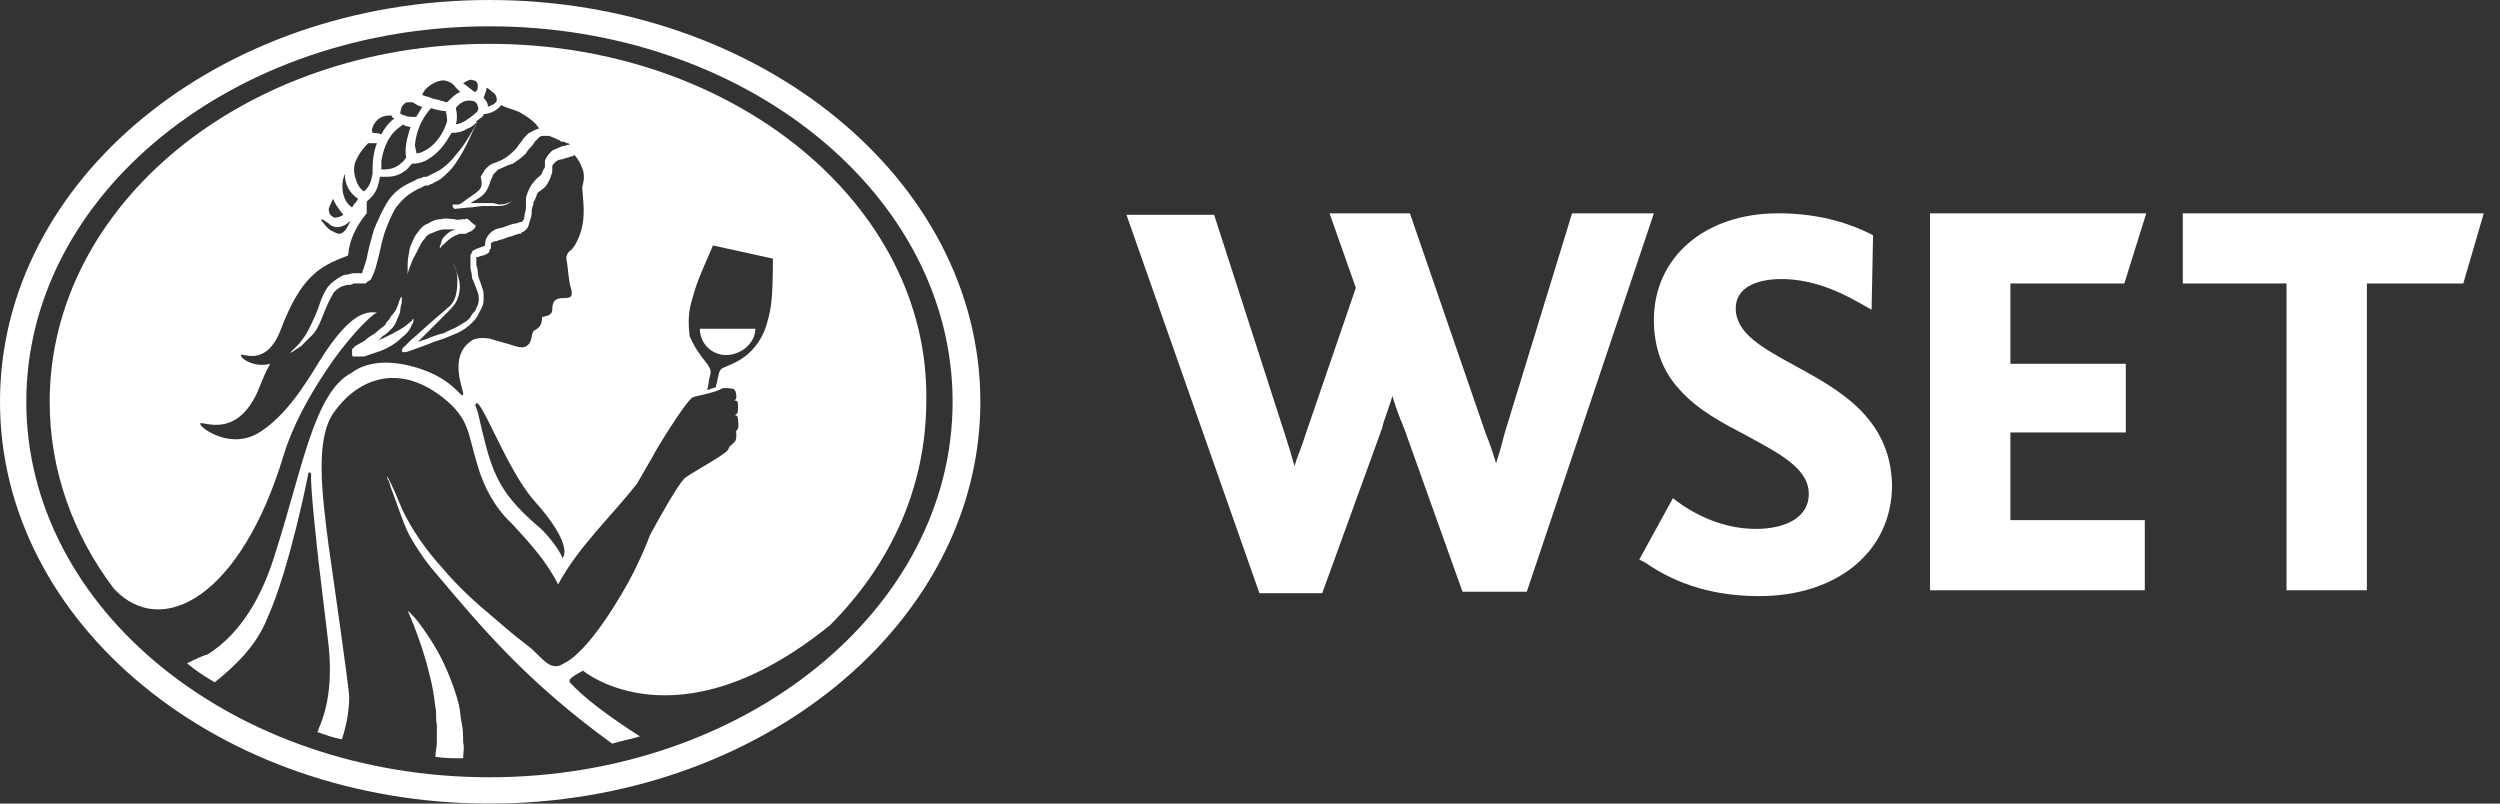
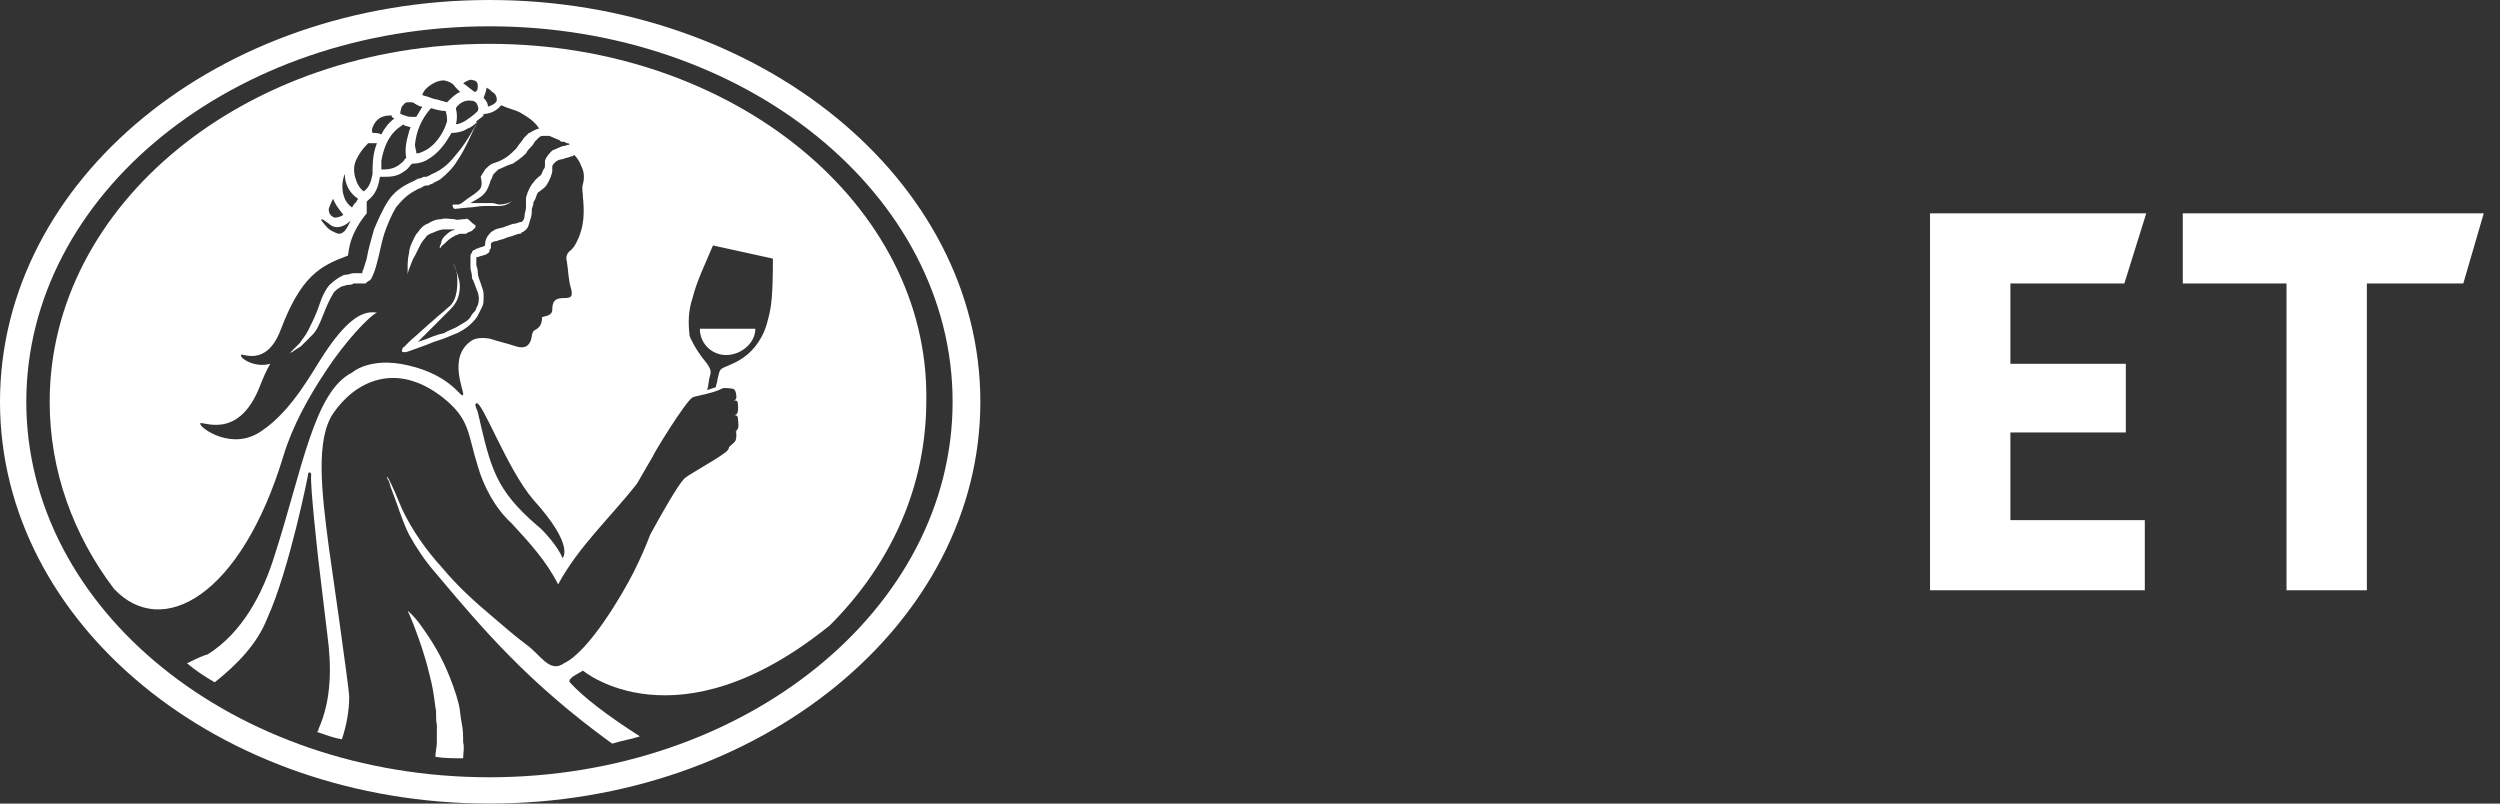
<svg xmlns="http://www.w3.org/2000/svg" width="140" height="45" viewBox="0 0 140 45" fill="none">
  <rect x="0" y="0" width="140" height="45" fill="#333333" stroke="none" />
  <path d="M27.409 45C12.273 45 0 34.936 0 22.5C0 10.064 12.273 0 27.409 0C42.545 0 54.9 10.064 54.9 22.5C54.9 34.936 42.545 45 27.409 45ZM27.409 1.473C13.091 1.473 1.473 10.882 1.473 22.5C1.473 34.118 13.091 43.527 27.409 43.527C41.727 43.527 53.346 34.118 53.346 22.5C53.346 10.882 41.727 1.473 27.409 1.473Z" fill="white" />
  <path d="M40.664 19.882C41.482 19.882 42.3 19.227 42.3 18.409H39.191C39.191 19.227 39.846 19.882 40.664 19.882Z" fill="white" />
  <path d="M15.873 25.527C16.364 23.891 17.264 22.255 18.245 20.782C19.309 19.145 20.7 17.673 21.109 17.509C20.209 17.345 19.309 18.082 18.164 19.8C17.509 20.782 16.364 22.991 14.646 24.136C13.009 25.282 11.209 23.973 11.209 23.727C11.209 23.482 13.336 24.791 14.564 21.6C14.727 21.191 14.891 20.782 15.136 20.373C14.236 20.618 13.418 20.045 13.5 19.882C13.5 19.718 14.891 20.618 15.709 18.491C16.855 15.464 17.918 14.891 19.473 14.318C19.555 14.318 19.391 13.336 20.536 11.945V11.291L20.618 11.209C21.027 10.882 21.191 10.473 21.273 9.9C21.355 9.9 21.436 9.9 21.518 9.9C21.846 9.9 22.255 9.9 22.664 9.573C22.827 9.491 22.909 9.327 23.073 9.164H23.155C23.4 9.164 23.727 9.082 23.973 8.918C24.382 8.673 24.709 8.345 25.036 7.855C25.118 7.691 25.2 7.609 25.282 7.445C25.609 7.445 25.936 7.364 26.182 7.2C26.427 7.118 26.591 6.955 26.755 6.791C26.755 6.791 26.673 6.873 26.673 6.955C26.427 7.364 26.1 8.018 25.527 8.673C25.282 9 24.955 9.327 24.546 9.573C24.464 9.573 24.464 9.655 24.382 9.655L24.218 9.736C24.136 9.736 24.136 9.818 24.055 9.818L23.891 9.9H23.809H23.727L23.564 9.982C23.4 9.982 23.318 10.064 23.155 10.145C22.582 10.391 22.091 10.718 21.764 11.209C21.436 11.7 21.191 12.273 20.945 12.845C20.782 13.418 20.618 13.991 20.536 14.482C20.455 14.727 20.373 15.055 20.291 15.218C20.291 15.218 20.291 15.218 20.291 15.3H20.209C20.046 15.3 19.882 15.3 19.8 15.3C19.636 15.3 19.555 15.382 19.391 15.382C19.227 15.382 19.145 15.464 18.982 15.545C18.736 15.709 18.491 15.873 18.327 16.118C18 16.609 17.918 17.018 17.755 17.427C17.591 17.836 17.427 18.164 17.264 18.491C17.1 18.818 16.936 18.982 16.773 19.227C16.609 19.391 16.445 19.555 16.364 19.636C16.282 19.718 16.2 19.8 16.2 19.8C16.2 19.8 16.282 19.718 16.364 19.718C16.445 19.636 16.609 19.555 16.855 19.391C17.018 19.227 17.264 18.982 17.509 18.736C17.755 18.491 17.918 18.082 18.082 17.673C18.245 17.264 18.409 16.855 18.655 16.445C18.736 16.282 18.982 16.118 19.145 16.036C19.227 16.036 19.391 15.954 19.473 15.954C19.555 15.954 19.718 15.954 19.8 15.873C19.964 15.873 20.046 15.873 20.209 15.873H20.291H20.373H20.455C20.455 15.873 20.536 15.873 20.536 15.791C20.618 15.791 20.618 15.709 20.7 15.709L20.782 15.627C20.945 15.3 21.027 15.055 21.109 14.727C21.273 14.155 21.355 13.582 21.518 13.091C21.682 12.6 21.927 12.027 22.173 11.618C22.5 11.209 22.827 10.882 23.318 10.636C23.4 10.555 23.564 10.555 23.645 10.473L23.809 10.391H23.891H23.973L24.136 10.309C24.218 10.309 24.3 10.227 24.3 10.227L24.464 10.145C24.546 10.145 24.546 10.064 24.627 10.064C25.036 9.736 25.364 9.409 25.609 9C26.1 8.264 26.346 7.609 26.591 7.118C26.673 7.036 26.673 6.873 26.673 6.791C27 6.545 27 6.545 27 6.545C27.082 6.464 27.082 6.464 27.082 6.382C27.409 6.382 27.818 6.218 28.064 5.891C28.391 6.055 28.8 6.136 29.127 6.3C29.536 6.545 29.945 6.791 30.191 7.2C30.109 7.2 29.945 7.282 29.782 7.364C29.782 7.364 29.7 7.445 29.618 7.445L29.536 7.527L29.373 7.691C29.291 7.773 29.209 7.936 29.127 8.018C29.046 8.1 28.964 8.264 28.882 8.345C28.718 8.509 28.555 8.673 28.309 8.836C28.064 9 27.818 9.082 27.573 9.164C27.409 9.245 27.327 9.327 27.164 9.491C27.082 9.655 27 9.736 26.918 9.9C27 10.227 27 10.473 26.836 10.636C26.673 10.8 26.427 10.964 26.182 11.127L25.855 11.373L25.691 11.454H25.527H25.445C25.445 11.454 25.445 11.454 25.364 11.454C25.282 11.536 25.445 11.7 25.445 11.7L26.264 11.618C26.509 11.618 26.836 11.536 27.082 11.536C27.245 11.536 27.327 11.536 27.491 11.536C27.655 11.536 27.736 11.536 27.9 11.536C28.227 11.536 28.473 11.454 28.718 11.209C28.555 11.373 28.227 11.454 27.982 11.454C27.818 11.454 27.736 11.373 27.573 11.373C27.409 11.373 27.327 11.373 27.164 11.373C26.918 11.373 26.591 11.373 26.346 11.373L26.182 11.454C26.264 11.454 26.264 11.373 26.346 11.373C26.591 11.209 26.836 11.127 27.082 10.882C27.327 10.636 27.409 10.309 27.491 10.064C27.573 9.982 27.573 9.818 27.655 9.736C27.736 9.655 27.818 9.573 27.9 9.491C28.145 9.409 28.391 9.245 28.718 9.164C28.964 9 29.209 8.836 29.455 8.591C29.536 8.427 29.618 8.345 29.7 8.264C29.782 8.182 29.864 8.1 29.945 7.936L30.109 7.773L30.191 7.691C30.273 7.609 30.355 7.609 30.518 7.609C30.6 7.609 30.682 7.609 30.764 7.609C30.927 7.691 31.173 7.773 31.336 7.855C31.418 7.936 31.418 7.936 31.5 7.936H31.582L31.745 8.018H31.827L31.909 8.1C31.745 8.1 31.664 8.182 31.5 8.182C31.336 8.264 31.091 8.345 30.927 8.427C30.764 8.591 30.6 8.755 30.518 9V9.164V9.245C30.518 9.327 30.518 9.409 30.436 9.491C30.355 9.655 30.355 9.736 30.273 9.818C30.191 9.9 30.027 9.982 29.864 10.227C29.7 10.391 29.618 10.636 29.536 10.8C29.536 10.882 29.455 10.964 29.455 11.127V11.618C29.455 11.782 29.373 11.945 29.373 12.109C29.373 12.273 29.291 12.354 29.209 12.436C29.209 12.436 29.209 12.436 29.127 12.436L28.882 12.518C28.718 12.518 28.555 12.6 28.309 12.682C28.145 12.764 27.982 12.764 27.736 12.845C27.655 12.927 27.573 12.927 27.491 13.009C27.409 13.091 27.327 13.173 27.245 13.336C27.164 13.5 27.164 13.664 27.164 13.745C27.082 13.827 26.918 13.827 26.755 13.909C26.755 13.909 26.673 13.909 26.591 13.991C26.509 13.991 26.427 14.073 26.427 14.155C26.346 14.236 26.346 14.318 26.346 14.318V14.4V14.482C26.346 14.727 26.346 14.809 26.346 14.973C26.346 15.136 26.427 15.3 26.427 15.464C26.427 15.545 26.427 15.627 26.509 15.709C26.509 15.791 26.591 15.873 26.591 15.954C26.673 16.118 26.673 16.2 26.755 16.364C26.836 16.609 26.836 16.855 26.755 17.1C26.673 17.182 26.673 17.345 26.591 17.427C26.509 17.509 26.427 17.591 26.346 17.755C26.182 18 25.936 18.082 25.691 18.245C25.445 18.409 25.118 18.491 24.873 18.654L24.546 18.736L24.3 18.818L23.891 18.982L23.4 19.145L24.546 18C24.791 17.755 24.955 17.591 25.2 17.345C25.445 17.1 25.609 16.855 25.691 16.527C25.773 16.2 25.773 15.873 25.691 15.627C25.609 15.3 25.527 15.055 25.364 14.727C25.527 14.973 25.609 15.3 25.609 15.627C25.609 15.954 25.609 16.2 25.527 16.527C25.445 16.855 25.282 17.1 25.036 17.264C24.791 17.509 24.546 17.673 24.382 17.836C23.891 18.245 23.482 18.654 22.991 19.064C22.909 19.145 22.745 19.309 22.664 19.391L22.582 19.473C22.582 19.309 22.5 19.718 22.5 19.636C22.5 19.636 22.5 19.718 22.582 19.718C22.664 19.718 22.745 19.718 22.664 19.718H22.745L22.991 19.636L23.891 19.309L24.3 19.145L24.546 19.064L24.791 18.982C25.036 18.9 25.364 18.736 25.609 18.654C25.936 18.491 26.182 18.327 26.427 18.082C26.509 18 26.673 17.836 26.755 17.673C26.836 17.509 26.918 17.345 27 17.182C27.082 17.018 27.082 16.855 27.082 16.609C27.082 16.445 27.082 16.282 27 16.118C26.918 15.791 26.755 15.545 26.755 15.218C26.755 15.055 26.673 14.891 26.673 14.809C26.673 14.645 26.673 14.482 26.673 14.4C26.673 14.4 26.673 14.4 26.755 14.4C26.918 14.318 27.082 14.318 27.245 14.236C27.327 14.155 27.409 14.155 27.409 14.073C27.409 13.991 27.409 13.991 27.491 13.909C27.491 13.827 27.491 13.827 27.491 13.827C27.491 13.745 27.491 13.664 27.491 13.664C27.491 13.582 27.655 13.5 27.818 13.5C27.982 13.418 28.145 13.418 28.309 13.336C28.473 13.255 28.636 13.255 28.8 13.173L29.046 13.091H29.127C29.127 13.091 29.209 13.091 29.209 13.009C29.291 13.009 29.373 12.927 29.373 12.927C29.618 12.764 29.618 12.518 29.7 12.273C29.782 12.109 29.782 11.864 29.782 11.7L29.864 11.454C29.864 11.373 29.864 11.291 29.945 11.209C30.027 11.045 30.027 10.964 30.109 10.8C30.191 10.718 30.355 10.636 30.518 10.473C30.682 10.309 30.764 10.064 30.846 9.9C30.846 9.818 30.927 9.736 30.927 9.573V9.409V9.327C30.927 9.245 31.009 9.164 31.091 9.082C31.173 9 31.336 8.918 31.5 8.918C31.664 8.836 31.827 8.836 31.991 8.755C32.073 8.755 32.073 8.755 32.155 8.673C32.318 8.836 32.482 9.082 32.564 9.327C32.727 9.655 32.727 9.982 32.645 10.309C32.564 10.555 32.645 10.8 32.645 11.045C32.727 11.864 32.727 12.682 32.318 13.5C32.236 13.664 32.155 13.827 31.991 13.991C31.745 14.155 31.664 14.4 31.745 14.645C31.827 15.136 31.827 15.709 31.991 16.2C32.073 16.609 31.991 16.691 31.582 16.691C31.091 16.691 30.927 16.855 30.927 17.345C30.927 17.509 30.846 17.591 30.682 17.673C30.6 17.673 30.436 17.755 30.355 17.755C30.355 18.082 30.273 18.327 29.945 18.491C29.864 18.491 29.782 18.736 29.782 18.818C29.7 19.391 29.373 19.555 28.882 19.391C28.391 19.227 27.982 19.145 27.491 18.982C27.164 18.9 26.673 18.9 26.427 19.064C25.036 19.964 26.018 21.927 25.936 22.091C25.855 22.418 25.364 21.027 22.827 20.454C20.7 19.964 19.718 20.864 19.718 20.864C17.591 21.927 16.936 26.264 15.382 31.091C14.727 33.218 13.582 35.427 11.618 36.654C11.536 36.654 11.127 36.818 10.473 37.145C10.964 37.554 11.455 37.882 12.027 38.209C13.255 37.227 14.4 36.082 14.973 34.609C16.2 31.909 17.264 26.591 17.264 26.509C17.264 26.427 17.427 26.427 17.427 26.591C17.346 27.082 17.836 31.418 17.836 31.418C17.836 31.418 17.836 31.418 18.327 35.509C18.573 37.309 18.573 39.191 17.836 40.827C17.836 40.909 17.836 40.909 17.755 40.991C18.245 41.154 18.655 41.318 19.145 41.4C19.391 40.664 19.555 39.845 19.555 39.027C19.555 38.536 18.409 30.6 18.409 30.6C18 27.491 17.673 24.627 18.655 23.154C19.882 21.355 22.173 20.209 24.791 22.255C26.346 23.482 26.182 24.3 26.755 26.1C27.082 27.245 27.736 28.473 28.636 29.291C29.618 30.355 30.6 31.418 31.255 32.727C32.4 30.6 34.2 28.964 35.673 27.082C35.918 26.673 36.327 25.936 36.573 25.527C36.573 25.445 38.373 22.5 38.782 22.255C38.946 22.173 40.009 22.009 40.418 21.764C40.582 21.682 40.909 21.764 40.991 21.764C41.236 21.764 41.236 22.173 41.236 22.255C41.236 22.418 41.073 22.418 41.073 22.418C41.155 22.418 41.318 22.418 41.318 22.582C41.4 23.318 41.155 23.236 41.073 23.236C41.073 23.236 41.318 23.236 41.318 23.4C41.4 24.055 41.318 23.973 41.236 24.136C41.155 24.218 41.236 24.136 41.236 24.3C41.236 24.791 41.155 24.709 40.827 25.036C40.827 25.036 40.827 25.2 40.582 25.364C39.927 25.855 38.373 26.673 38.291 26.836C37.964 27.164 36.982 28.882 36.409 29.945C36.164 30.6 35.836 31.336 35.509 31.991C34.855 33.3 32.973 36.491 31.582 37.145C30.764 37.718 30.273 36.654 29.455 36.082C28.8 35.591 28.145 35.018 27.573 34.527C26.591 33.709 25.609 32.809 24.791 31.827C23.891 30.845 23.073 29.7 22.5 28.473C22.255 27.9 22.009 27.245 21.682 26.673C21.682 26.755 21.682 26.836 21.764 26.918C21.846 27.082 21.846 27.245 21.927 27.409C22.255 28.227 22.5 29.127 22.909 29.945C23.318 30.682 23.809 31.418 24.382 32.073C27 35.182 29.536 38.209 34.282 41.645C34.773 41.482 35.346 41.4 35.836 41.236C34.036 40.091 32.645 39.027 31.909 38.209C31.745 37.964 32.564 37.636 32.645 37.554C32.645 37.554 37.882 41.973 46.473 35.018C49.909 31.582 51.873 27.245 51.873 22.418C52.036 11.454 41.073 2.455 27.409 2.455C13.745 2.455 2.782 11.454 2.782 22.5C2.782 26.345 4.091 29.945 6.382 32.973C9.082 35.836 13.5 33.382 15.873 25.527ZM31.5 31.255C31.255 30.6 30.355 29.618 30.109 29.454C27.736 27.409 27.491 26.264 26.755 23.073C26.591 22.664 26.591 22.664 26.673 22.582C27 22.418 28.391 26.264 29.864 27.982C32.236 30.6 31.5 31.255 31.5 31.255ZM38.782 16.691C39.027 15.709 39.518 14.727 39.927 13.745L43.282 14.482C43.282 15.136 43.282 16.691 43.118 17.427C43.036 17.836 42.873 18.491 42.627 18.9C42.218 19.636 41.645 20.127 40.827 20.454C40.255 20.7 40.336 20.618 40.173 21.273C40.173 21.436 40.091 21.518 40.091 21.682L39.6 21.845C39.682 21.6 39.682 21.273 39.764 21.027C39.846 20.782 39.764 20.618 39.6 20.373C39.191 19.882 38.864 19.391 38.618 18.818C38.536 18.082 38.536 17.427 38.782 16.691ZM27.245 4.909C27.409 4.991 27.491 5.073 27.573 5.155C27.736 5.236 27.818 5.4 27.818 5.564C27.818 5.564 27.818 5.564 27.818 5.645C27.736 5.809 27.573 5.891 27.327 5.973C27.327 5.809 27.245 5.645 27.082 5.482C27.164 5.236 27.245 5.073 27.245 4.909ZM25.036 6.791C24.955 7.036 24.873 7.282 24.709 7.527C24.464 7.936 24.136 8.264 23.809 8.427C23.645 8.509 23.482 8.591 23.318 8.591C23.318 8.427 23.236 8.264 23.236 8.1C23.318 7.364 23.564 6.709 24.136 6.055C24.382 6.136 24.709 6.218 24.955 6.218C25.036 6.464 25.036 6.627 25.036 6.791ZM26.755 6.218C26.509 6.464 26.264 6.627 26.018 6.791C25.855 6.873 25.691 6.955 25.527 6.955C25.609 6.709 25.609 6.382 25.527 6.055C25.691 5.809 26.018 5.564 26.427 5.645C26.591 5.645 26.755 5.809 26.755 5.973C26.836 6.055 26.755 6.136 26.755 6.218ZM26.509 4.5C26.673 4.5 26.755 4.664 26.755 4.745C26.755 4.991 26.755 5.073 26.591 5.155C26.346 4.991 26.182 4.827 25.936 4.664C26.182 4.5 26.346 4.418 26.509 4.5ZM24.136 4.745C24.382 4.582 24.627 4.5 24.873 4.5C25.2 4.582 25.364 4.664 25.527 4.909C25.609 4.991 25.691 5.073 25.773 5.155C25.527 5.236 25.282 5.482 25.036 5.727C24.955 5.727 24.791 5.645 24.709 5.645C24.546 5.564 24.3 5.564 24.136 5.482C23.973 5.4 23.809 5.4 23.645 5.318C23.727 5.073 23.891 4.909 24.136 4.745ZM22.5 5.973C22.582 5.891 22.664 5.727 22.827 5.727C22.909 5.727 22.909 5.727 22.991 5.727C23.073 5.727 23.155 5.727 23.236 5.809C23.4 5.891 23.482 5.973 23.645 5.973C23.645 6.055 23.564 6.055 23.564 6.136C23.482 6.218 23.482 6.3 23.4 6.382C23.4 6.464 23.318 6.464 23.318 6.545C23.236 6.545 23.236 6.545 23.155 6.545C22.991 6.545 22.827 6.545 22.664 6.464C22.582 6.464 22.5 6.382 22.418 6.382C22.418 6.3 22.418 6.218 22.5 5.973ZM22.5 7.036C22.582 6.955 22.582 6.955 22.664 7.036C22.745 7.036 22.909 7.118 22.991 7.118C22.991 7.2 22.909 7.282 22.909 7.364C22.745 7.936 22.664 8.345 22.745 8.836L22.664 8.918C22.582 9.082 22.418 9.164 22.336 9.245C22.091 9.409 21.846 9.491 21.436 9.491H21.355C21.355 9.327 21.355 9.164 21.355 9C21.518 8.1 21.846 7.445 22.5 7.036ZM20.945 6.955C21.191 6.545 21.518 6.464 21.927 6.464C21.927 6.545 22.009 6.627 22.091 6.627C21.764 6.873 21.518 7.2 21.355 7.527C21.191 7.445 21.027 7.445 20.864 7.445C20.782 7.282 20.864 7.118 20.945 6.955ZM19.964 8.918C20.127 8.591 20.291 8.345 20.618 8.018C20.782 8.018 20.945 8.018 21.109 8.018C20.945 8.427 20.864 8.918 20.864 9.491C20.864 9.573 20.864 9.655 20.864 9.736C20.782 10.145 20.7 10.473 20.373 10.718C20.127 10.555 19.964 10.227 19.882 9.9C19.8 9.573 19.8 9.245 19.964 8.918ZM19.309 9.736C19.309 10.309 19.555 10.8 20.046 11.127C20.046 11.209 19.964 11.209 19.964 11.291C19.882 11.373 19.8 11.454 19.718 11.618C19.473 11.454 19.309 11.209 19.227 10.882C19.145 10.555 19.145 10.145 19.309 9.736ZM18.409 11.7C18.491 11.454 18.573 11.291 18.655 11.127C18.736 11.373 18.9 11.618 19.227 12.027C19.145 12.109 18.9 12.191 18.736 12.191C18.573 12.109 18.409 12.027 18.409 11.7ZM18.409 12.518C18.736 12.845 19.227 12.764 19.636 12.354C19.473 12.682 19.309 13.091 18.982 13.091C18.9 13.091 18.736 13.009 18.573 12.927C18.409 12.845 18.327 12.764 18 12.354C18 12.354 18 12.273 18 12.273C18.082 12.273 18.164 12.354 18.409 12.518Z" fill="white" />
-   <path d="M21.927 18.409C22.091 18.245 22.173 18.082 22.255 17.836C22.336 17.673 22.418 17.509 22.418 17.345C22.418 17.182 22.5 17.018 22.5 16.936C22.5 16.855 22.5 16.773 22.5 16.691C22.5 16.609 22.5 16.609 22.5 16.609C22.5 16.609 22.5 16.609 22.418 16.691C22.418 16.773 22.336 16.855 22.336 16.936C22.255 17.182 22.173 17.427 21.927 17.673C21.846 17.755 21.846 17.836 21.764 17.918C21.682 18 21.6 18.082 21.6 18.164C21.436 18.327 21.273 18.409 21.109 18.573C20.945 18.736 20.7 18.818 20.536 18.982C20.373 19.145 20.127 19.227 19.882 19.391L19.8 19.473C19.8 19.473 19.8 19.473 19.718 19.555C19.718 19.555 19.718 19.555 19.718 19.636C19.718 19.718 19.718 19.8 19.718 19.882C19.718 19.964 19.8 19.964 19.8 19.964C19.8 19.964 19.8 19.964 19.882 19.964C19.882 19.964 19.882 19.964 19.964 19.964H20.046C20.127 19.964 20.127 19.964 20.209 19.964C20.373 19.964 20.455 19.964 20.618 19.882C20.864 19.8 21.109 19.718 21.355 19.636C21.764 19.473 22.173 19.227 22.5 18.9C22.827 18.654 22.991 18.409 23.073 18.164C23.155 18.082 23.155 18 23.155 17.918C23.155 17.836 23.155 17.836 23.155 17.836C23.155 17.836 23.155 17.836 23.073 17.918C23.073 18 22.991 18 22.909 18.082C22.745 18.245 22.5 18.409 22.173 18.573C21.927 18.736 21.518 18.9 21.191 19.064C21.273 18.982 21.355 18.9 21.436 18.818C21.6 18.736 21.764 18.573 21.927 18.409Z" fill="white" />
  <path d="M26.182 12.273C26.1 12.191 26.1 12.273 26.1 12.273C26.018 12.273 26.018 12.273 26.018 12.273C25.773 12.273 25.609 12.354 25.445 12.273C25.2 12.273 24.954 12.191 24.709 12.273C24.464 12.273 24.218 12.354 23.973 12.518C23.727 12.6 23.564 12.764 23.4 13.009C23.236 13.173 23.154 13.418 23.073 13.582C22.991 13.745 22.909 13.991 22.909 14.155C22.827 14.482 22.827 14.809 22.827 15.055C22.827 15.3 22.827 15.382 22.827 15.382C22.827 15.382 22.827 15.3 22.909 15.055C22.991 14.891 23.073 14.564 23.236 14.318C23.318 14.155 23.4 13.991 23.482 13.827C23.564 13.664 23.645 13.5 23.809 13.336C23.891 13.173 24.055 13.091 24.3 13.009C24.464 12.927 24.709 12.845 24.873 12.845C25.036 12.845 25.282 12.845 25.527 12.845C25.445 12.845 25.364 12.927 25.282 12.927C25.118 13.009 24.954 13.173 24.873 13.255C24.791 13.336 24.709 13.5 24.709 13.582C24.709 13.664 24.627 13.745 24.627 13.827C24.627 13.909 24.627 13.909 24.627 13.909C24.627 13.909 24.627 13.909 24.709 13.827C24.709 13.745 24.791 13.745 24.873 13.664C25.036 13.5 25.2 13.336 25.527 13.173C25.609 13.173 25.691 13.091 25.773 13.091C25.855 13.091 25.855 13.091 25.936 13.091H26.018H26.1C26.182 13.009 26.264 13.009 26.427 12.927C26.509 12.845 26.509 12.845 26.591 12.764C26.591 12.927 26.673 12.518 26.591 12.6C26.346 12.436 26.264 12.273 26.182 12.273Z" fill="white" />
  <path d="M25.855 40.5C25.773 40.091 25.773 39.764 25.691 39.436C25.527 38.782 25.282 38.127 25.036 37.555C24.546 36.409 23.973 35.591 23.564 35.018C23.154 34.446 22.827 34.2 22.827 34.2C22.827 34.2 22.991 34.527 23.236 35.182C23.482 35.836 23.809 36.736 24.055 37.8C24.218 38.373 24.3 38.946 24.382 39.6C24.464 39.927 24.382 40.255 24.464 40.582C24.464 40.909 24.464 41.236 24.464 41.564C24.464 41.809 24.382 42.136 24.382 42.382C24.873 42.464 25.445 42.464 25.936 42.464C25.936 42.136 26.018 41.891 25.936 41.564C25.936 41.236 25.936 40.827 25.855 40.5Z" fill="white" />
-   <path d="M88.036 11.945L84.273 24.218C84.109 24.873 83.945 25.445 83.782 25.936C83.618 25.445 83.454 24.873 83.209 24.3L78.954 11.945H74.454L75.927 16.118L73.064 24.464C72.9 25.036 72.654 25.527 72.491 26.1C72.327 25.527 72.164 24.954 72 24.464L67.991 12.027H63.082L70.527 33.218H74.045L77.4 23.973L77.482 23.645C77.645 23.154 77.809 22.745 77.973 22.173C78.136 22.745 78.382 23.4 78.627 23.973L81.9 33.136H85.5L92.618 11.945H88.036Z" fill="white" />
-   <path d="M100.473 20.454C98.673 19.473 97.2 18.654 97.2 17.264C97.2 16.036 98.509 15.627 99.736 15.627C101.127 15.627 102.518 16.036 104.236 17.018L104.809 17.345L104.891 13.173L104.727 13.091C103.909 12.682 102.191 11.945 99.573 11.945C95.482 11.945 92.618 14.4 92.618 17.918C92.618 19.473 93.109 20.782 94.009 21.764C95.073 22.991 96.545 23.727 97.936 24.464C99.736 25.445 101.291 26.264 101.291 27.654C101.291 29.127 99.736 29.618 98.345 29.618C96.873 29.618 95.4 29.127 94.009 28.145L93.682 27.9L91.8 31.336L92.127 31.5C94.009 32.809 96.136 33.382 98.509 33.382C102.927 33.382 105.954 30.845 105.954 27.164C105.873 23.318 102.845 21.764 100.473 20.454Z" fill="white" />
  <path d="M118.964 15.873L120.191 11.945H108.082V33.054H120.109V29.127H112.582V24.218H119.045V20.373H112.582V15.873H118.964Z" fill="white" />
  <path d="M122.236 11.945V15.873H128.045V33.054H132.545V15.873H137.945L139.091 11.945H122.236Z" fill="white" />
</svg>